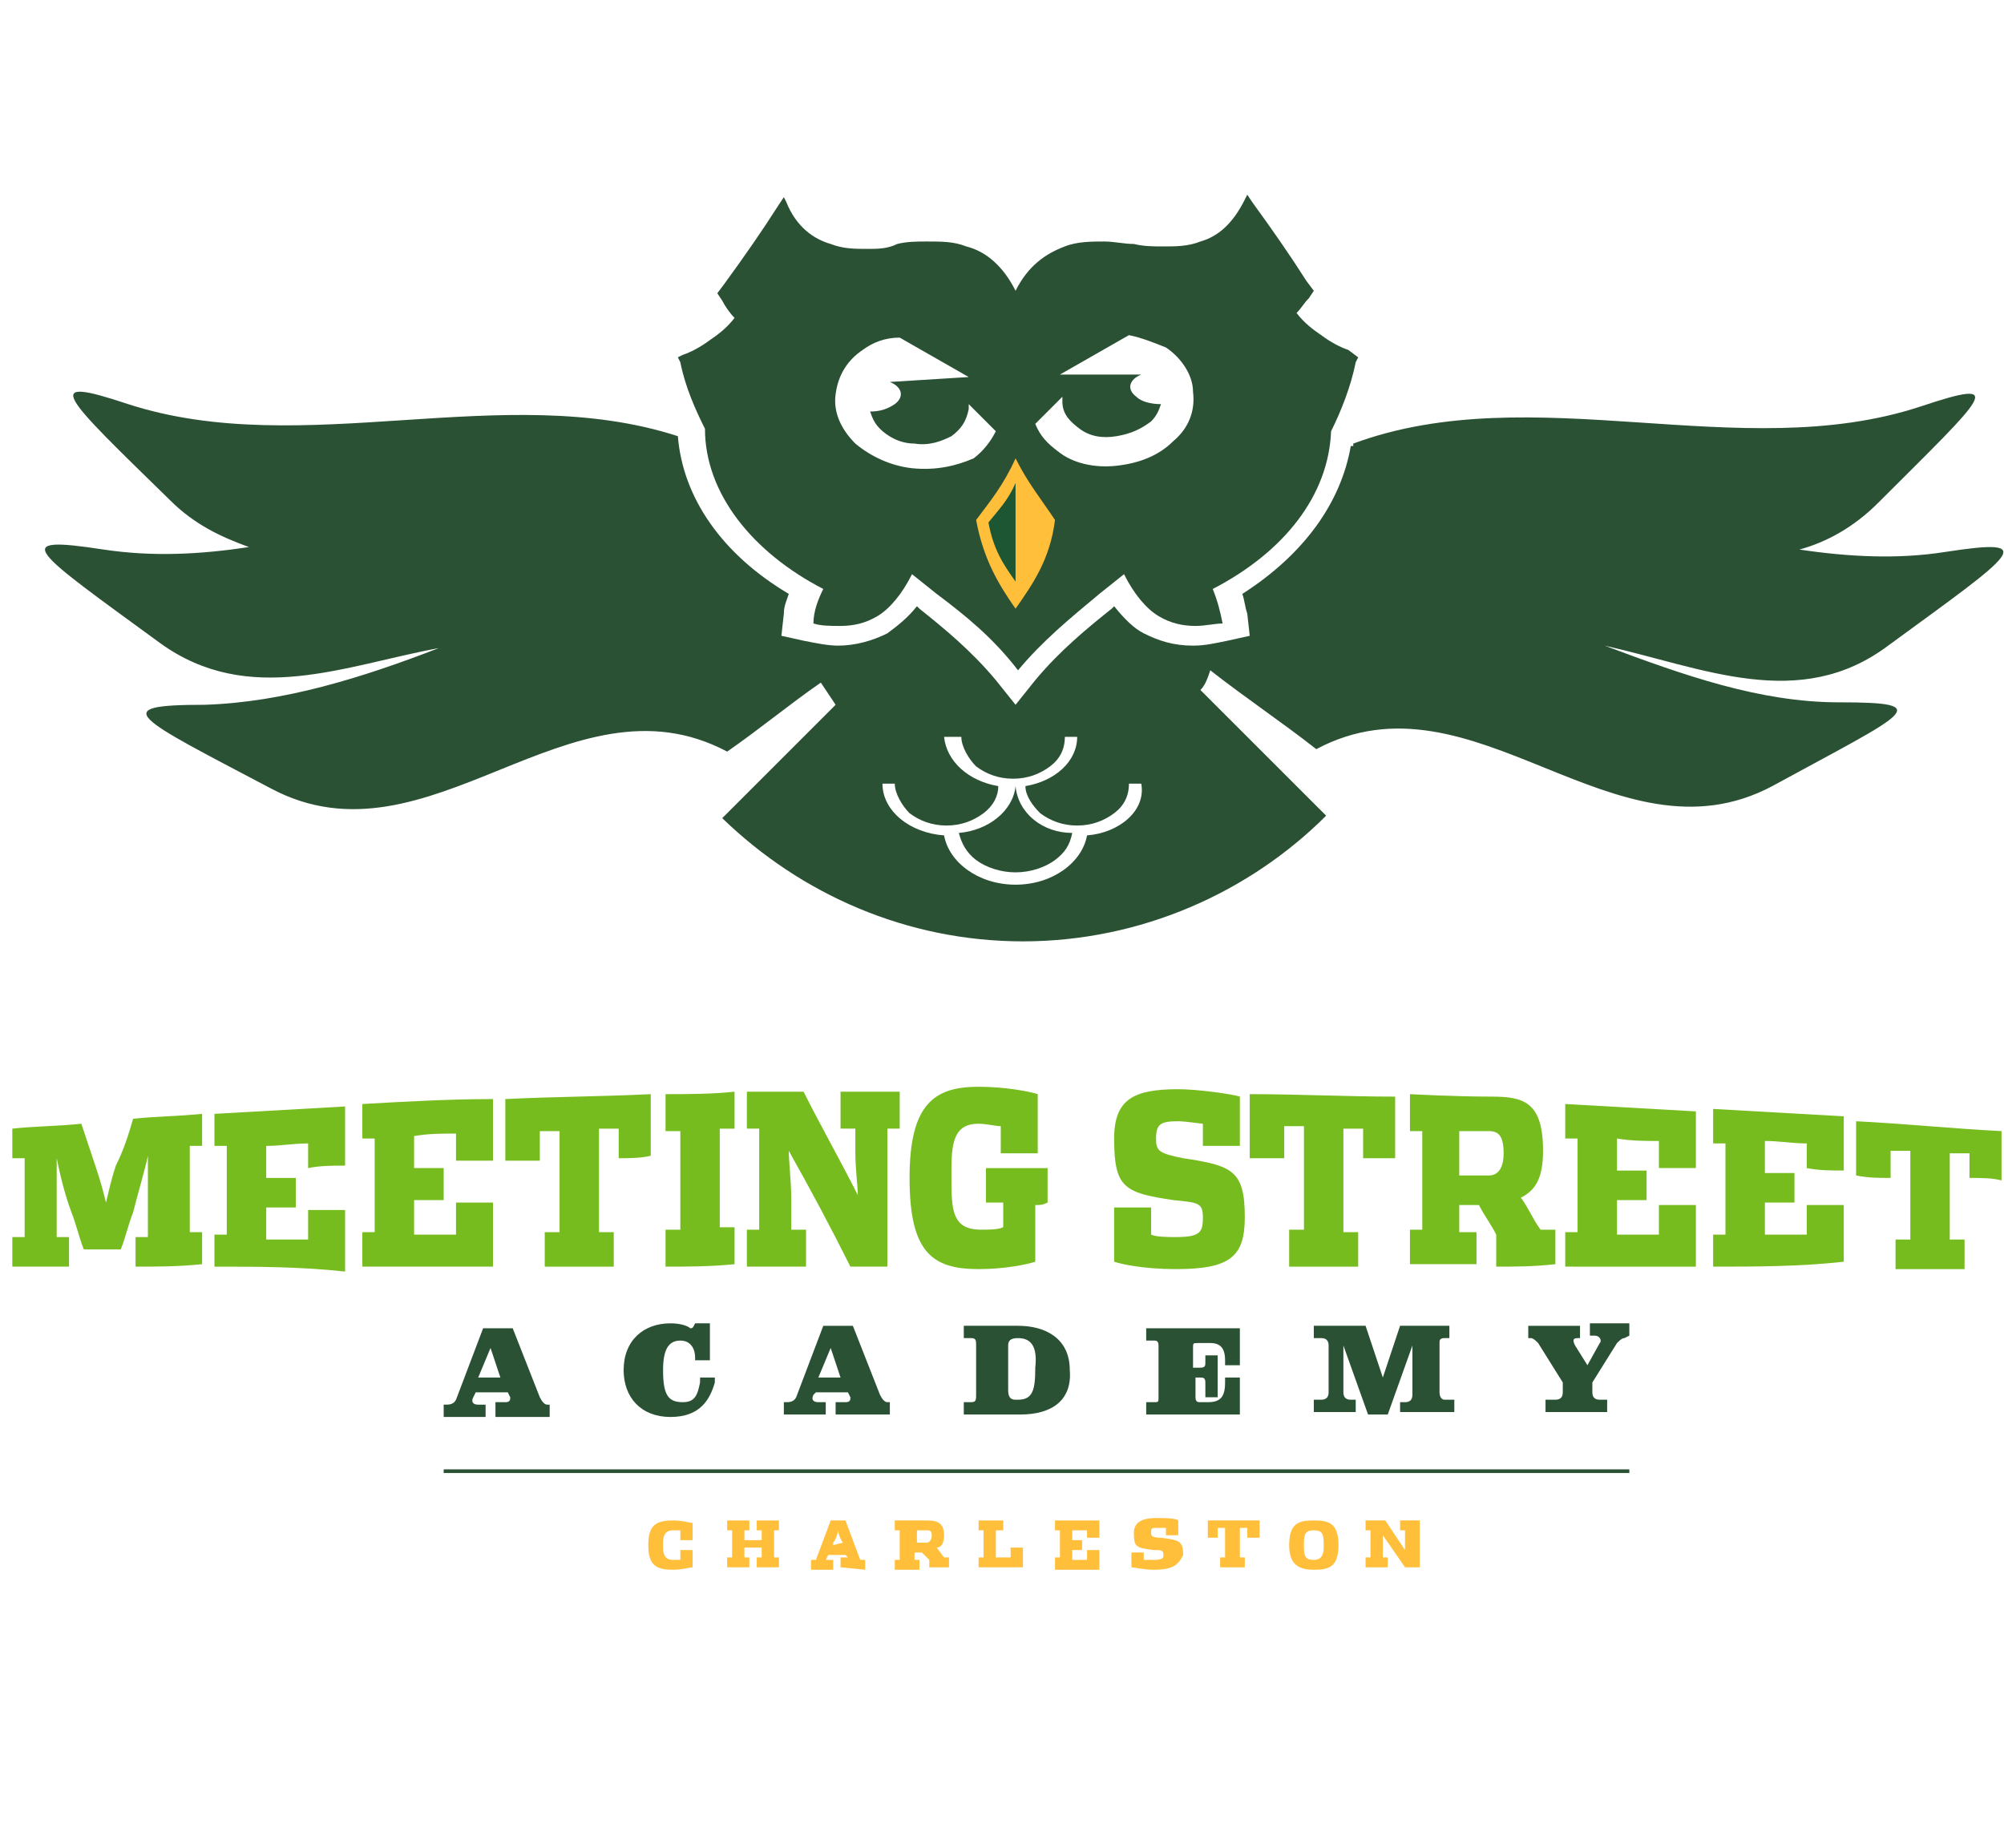
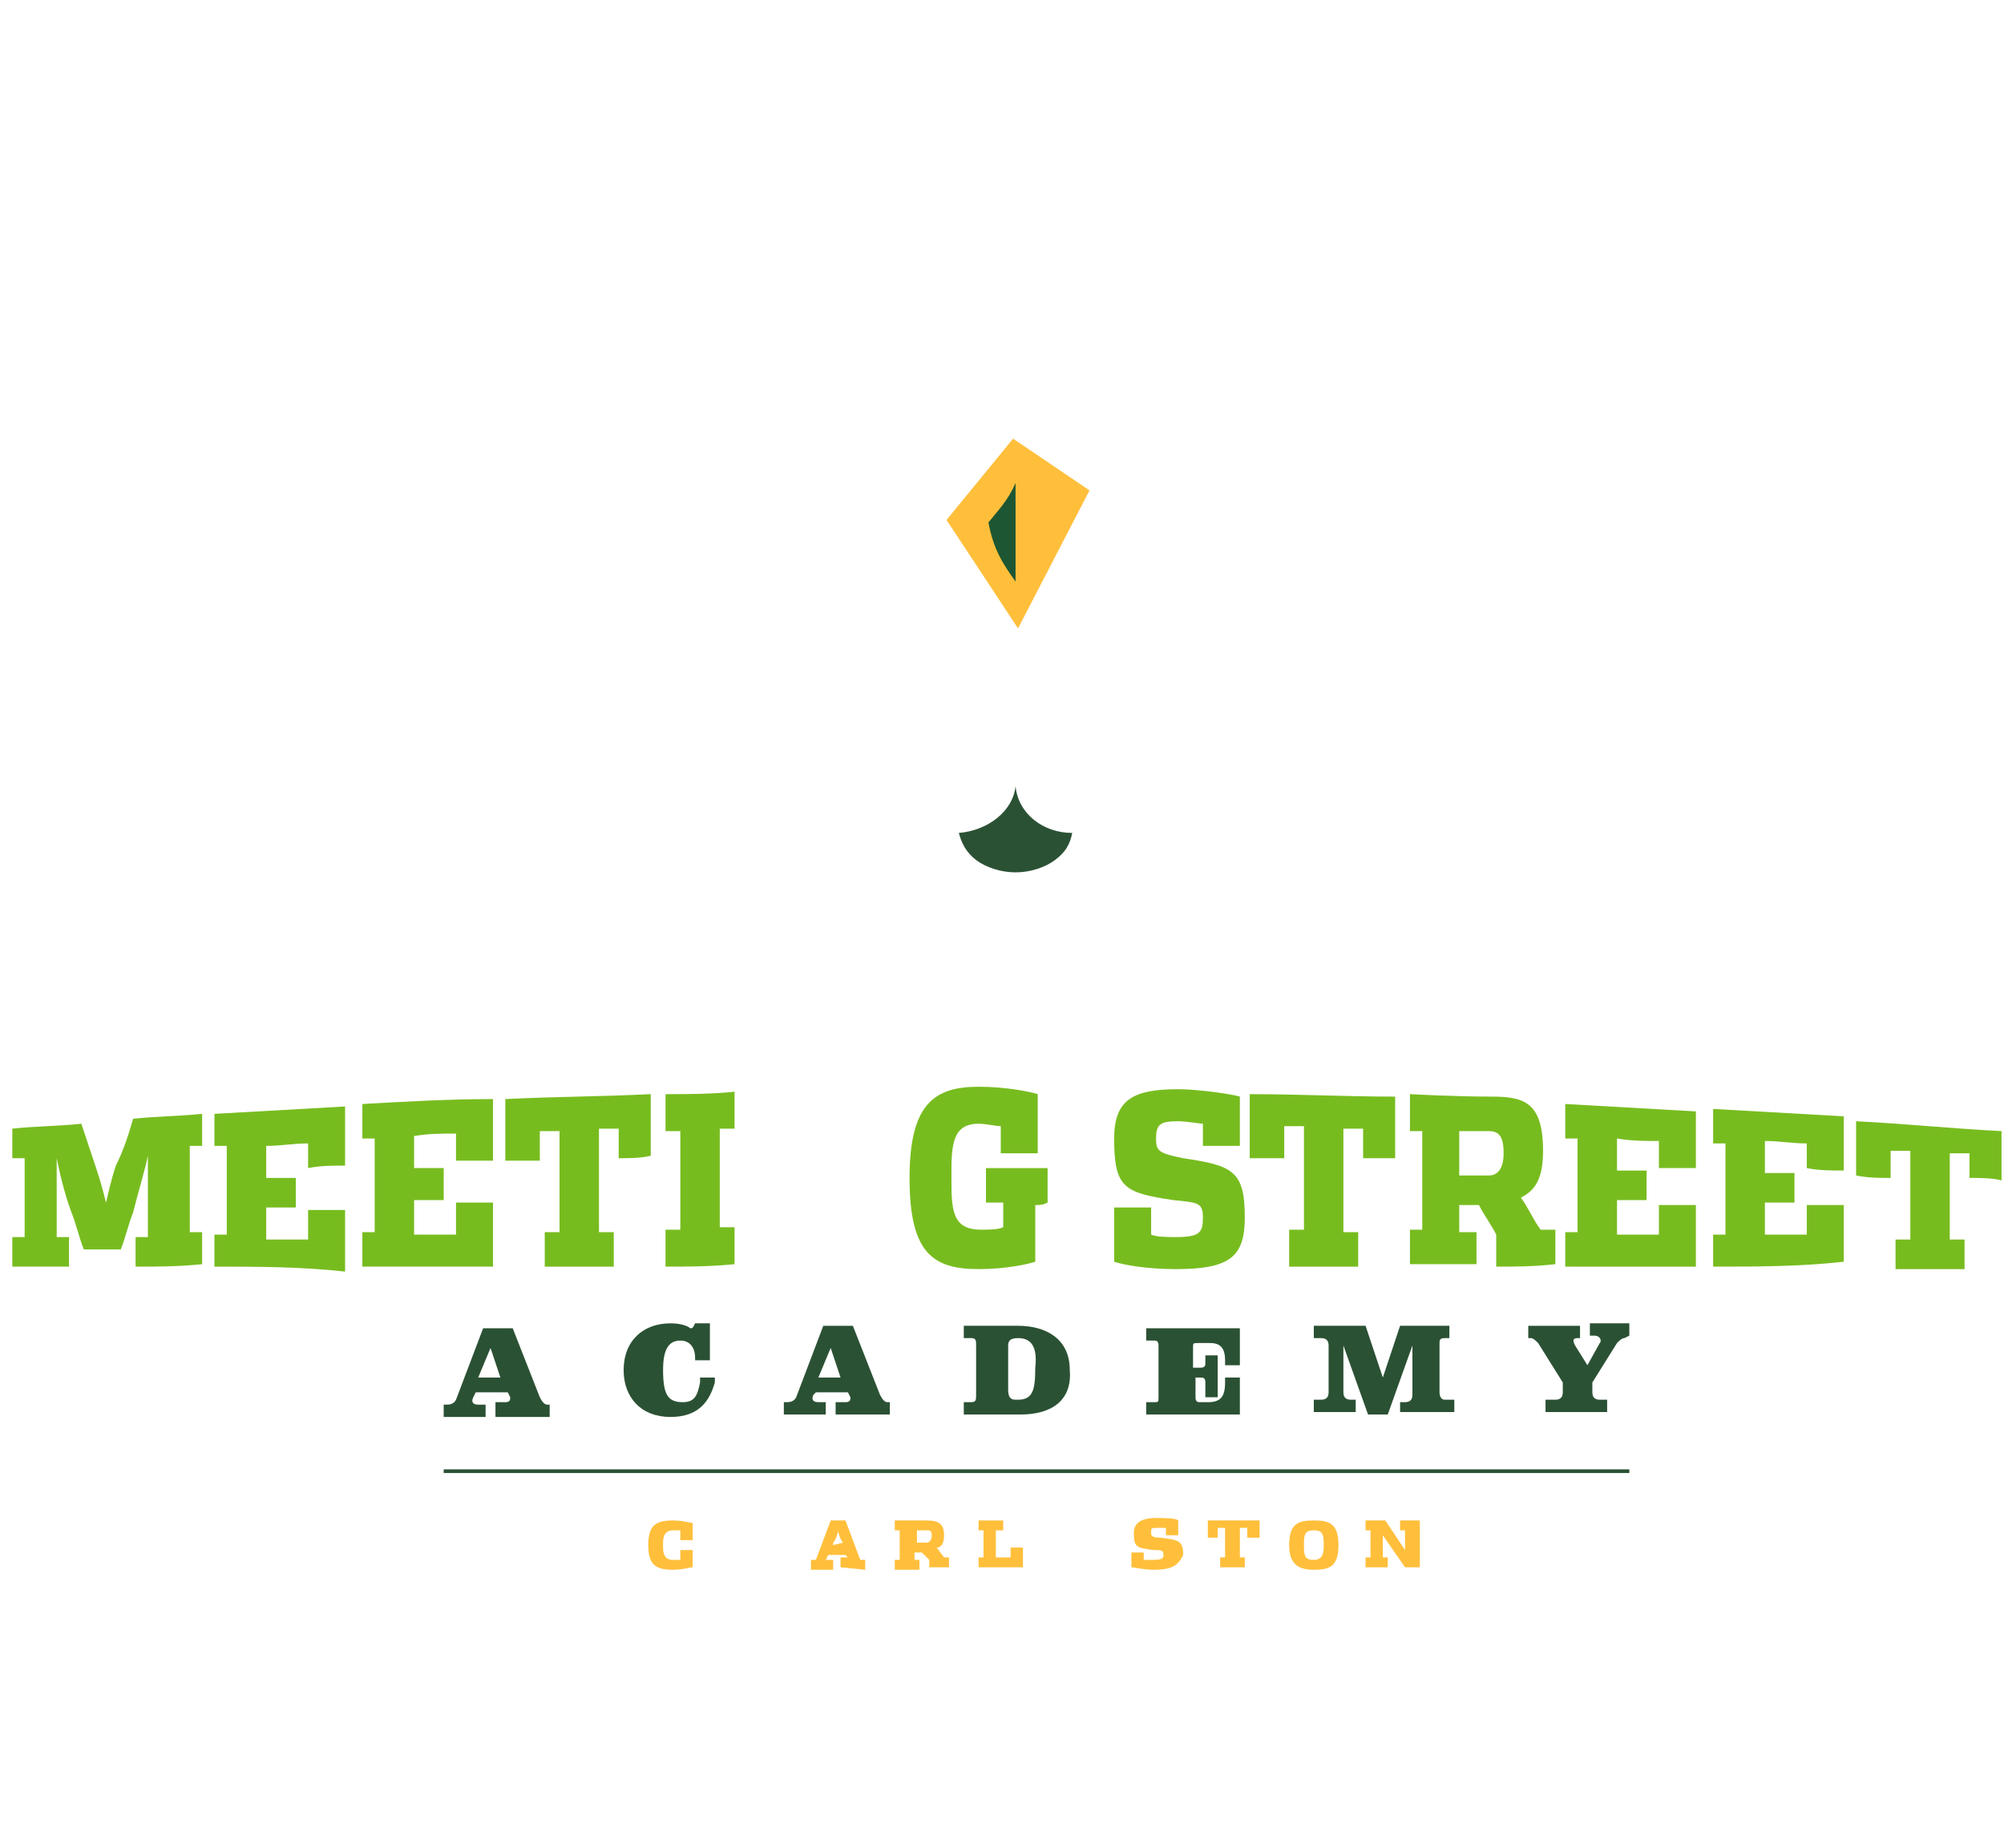
<svg xmlns="http://www.w3.org/2000/svg" version="1.1" id="Layer_1" x="0px" y="0px" width="81.3px" height="75px" viewBox="0 0 81.3 75" style="enable-background:new 0 0 81.3 75;" xml:space="preserve">
  <style type="text/css">
	.st0{fill:#FFBF3B;}
	.st1{fill:#2B5134;}
	.st2{fill:#1D5632;}
	.st3{fill:#77BC1F;}
	.st4{fill:none;stroke:#2B5134;stroke-width:0.149;stroke-miterlimit:10;}
</style>
  <polygon class="st0" points="41.3,25.5 38.4,21.1 41.1,17.8 44.2,19.9 " />
  <g>
-     <path class="st1" d="M76.6,26.2c5.2-3.8,6.2-4.4,2.3-3.8C77,22.7,75,22.6,73,22.3c1.1-0.3,2.2-0.9,3.2-1.9c4.4-4.4,5.3-5.1,1.7-3.9   c-7.3,2.4-15.7-1.2-23,1.5v0.1h-0.1c-0.4,2.3-1.9,4.4-4.4,6c0.1,0.3,0.1,0.5,0.2,0.8l0.1,0.9L49.8,26c-0.5,0.1-0.9,0.2-1.4,0.2   c-0.8,0-1.4-0.2-2-0.5c-0.4-0.2-0.8-0.6-1.2-1.1l-0.1,0.1c-1,0.8-2.1,1.7-3.1,2.9l-0.8,1l-0.8-1c-1-1.2-2.1-2.1-3.1-2.9l-0.1-0.1   c-0.4,0.5-0.8,0.8-1.2,1.1c-0.6,0.3-1.3,0.5-2,0.5c-0.4,0-0.9-0.1-1.4-0.2l-0.9-0.2l0.1-0.9c0-0.3,0.1-0.5,0.2-0.8   c-2.7-1.6-4.3-3.9-4.5-6.4c-7.1-2.3-15.2,1-22.3-1.3c-3.6-1.2-2.7-0.4,1.7,3.9c1,1,2.1,1.5,3.2,1.9c-2,0.3-3.9,0.4-5.9,0.1   c-3.9-0.6-2.9,0,2.3,3.8c3.6,2.6,7.5,0.9,11.3,0.2c-3.1,1.2-6.3,2.2-9.5,2.3c-4,0-2.8,0.5,2.7,3.4c6.4,3.4,12.1-4.9,18.5-1.5   c1.3-0.9,2.5-1.9,3.8-2.8c0.2,0.3,0.4,0.6,0.6,0.9l0,0l-4.6,4.6c3.2,3.1,7.5,5,12.2,5c4.8,0,9.2-2,12.3-5.1L48.7,28l0,0   c0.2-0.2,0.3-0.5,0.4-0.8c1.4,1.1,2.9,2.1,4.3,3.2c6.4-3.4,12.1,4.9,18.5,1.5c5.5-3,6.7-3.4,2.7-3.4c-3.2,0-6.3-1.1-9.5-2.3   C69.1,27.1,73,28.9,76.6,26.2z M44.1,33.9c-0.2,1.1-1.4,2-2.9,2s-2.7-0.9-2.9-2c-1.4-0.1-2.5-1-2.5-2.1h0.5c0,0.4,0.3,0.9,0.6,1.2   c0.4,0.3,0.9,0.5,1.5,0.5s1.1-0.2,1.5-0.5s0.6-0.7,0.6-1.1c-1.2-0.2-2.1-1-2.2-2H39c0,0.4,0.3,0.9,0.6,1.2c0.4,0.3,0.9,0.5,1.5,0.5   s1.1-0.2,1.5-0.5s0.6-0.7,0.6-1.2h0.5c0,1-0.9,1.8-2.1,2c0,0.4,0.3,0.8,0.6,1.1c0.4,0.3,0.9,0.5,1.5,0.5s1.1-0.2,1.5-0.5   s0.6-0.7,0.6-1.2h0.5C46.5,32.9,45.4,33.8,44.1,33.9z" />
    <path class="st1" d="M41.2,31.9L41.2,31.9L41.2,31.9c-0.1,1-1.1,1.8-2.3,1.9c0.1,0.4,0.3,0.8,0.7,1.1s1,0.5,1.6,0.5   s1.2-0.2,1.6-0.5c0.4-0.3,0.6-0.6,0.7-1.1C42.3,33.8,41.3,33,41.2,31.9z" />
  </g>
  <path class="st2" d="M41.2,19.6c-0.3,0.7-0.7,1.1-1.1,1.6c0.2,1.1,0.6,1.7,1.1,2.4V19.6z" />
-   <path class="st1" d="M54.7,14.2c-0.3-0.1-0.7-0.3-1.1-0.6c-0.3-0.2-0.7-0.5-1-0.9c0.2-0.2,0.3-0.4,0.5-0.6l0.2-0.3L53,11.4  c-0.7-1.1-1.4-2.1-2.2-3.2l-0.2-0.3l-0.1,0.2c-0.5,1-1.1,1.5-1.8,1.7c-0.5,0.2-1,0.2-1.5,0.2c-0.4,0-0.8,0-1.2-0.1  c-0.4,0-0.8-0.1-1.2-0.1c-0.5,0-1.1,0-1.6,0.2c-0.8,0.3-1.5,0.8-2,1.8l0,0l0,0c-0.5-1-1.2-1.6-2-1.8c-0.5-0.2-1-0.2-1.6-0.2  c-0.4,0-0.8,0-1.2,0.1c-0.4,0.2-0.8,0.2-1.2,0.2c-0.5,0-1,0-1.5-0.2c-0.7-0.2-1.4-0.7-1.8-1.7L31.8,8l-0.2,0.3  c-0.7,1.1-1.4,2.1-2.2,3.2l-0.3,0.4l0.2,0.3c0.1,0.2,0.3,0.5,0.5,0.7c-0.3,0.4-0.7,0.7-1,0.9c-0.4,0.3-0.8,0.5-1.1,0.6l-0.2,0.1  l0.1,0.2c0.2,1,0.6,1.9,1,2.7c0,2.6,1.9,5,4.8,6.5c-0.2,0.4-0.4,0.9-0.4,1.4c0.3,0.1,0.7,0.1,1.1,0.1l0,0c0.5,0,1-0.1,1.5-0.4  c0.5-0.3,1-0.9,1.4-1.7l1,0.8l0,0c1.2,0.9,2.3,1.8,3.3,3.1l0,0c1-1.2,2.1-2.1,3.3-3.1l0,0l1-0.8c0.4,0.8,0.9,1.4,1.4,1.7  s1,0.4,1.5,0.4l0,0c0.4,0,0.8-0.1,1.1-0.1c-0.1-0.5-0.2-0.9-0.4-1.4c2.9-1.5,4.7-3.8,4.8-6.4c0.4-0.8,0.8-1.8,1-2.8l0.1-0.2  L54.7,14.2z M37,19c-0.9-0.1-1.7-0.5-2.3-1c-0.6-0.6-0.9-1.3-0.8-2c0.1-0.8,0.5-1.4,1.1-1.8c0.4-0.3,0.9-0.5,1.5-0.5l0,0l2.8,1.6  l-3.2,0.2l0,0c0.5,0.2,0.6,0.6,0.2,0.9c-0.3,0.2-0.6,0.3-1,0.3c0.1,0.3,0.2,0.5,0.4,0.7c0.3,0.3,0.8,0.6,1.4,0.6  c0.6,0.1,1.1-0.1,1.5-0.3c0.4-0.3,0.6-0.6,0.7-1.1c0-0.1,0-0.1,0-0.2l1.1,1.1c-0.2,0.4-0.5,0.8-0.9,1.1C38.8,18.9,38,19.1,37,19z   M41.2,24.7c-0.7-1-1.3-2-1.6-3.6c0.6-0.8,1.1-1.4,1.6-2.5c0.5,1,1,1.6,1.6,2.5C42.6,22.7,41.9,23.7,41.2,24.7z M47.6,17.9  c-0.6,0.6-1.4,0.9-2.3,1c-0.9,0.1-1.8-0.1-2.4-0.6c-0.4-0.3-0.7-0.6-0.9-1.1l1.1-1.1c0,0.1,0,0.1,0,0.2c0,0.5,0.3,0.8,0.7,1.1  c0.4,0.3,0.9,0.4,1.5,0.3s1-0.3,1.4-0.6c0.2-0.2,0.3-0.4,0.4-0.7c-0.4,0-0.8-0.1-1-0.3c-0.4-0.3-0.3-0.7,0.2-0.9l0,0l-3.3,0l2.8-1.6  l0,0c0.5,0.1,1,0.3,1.5,0.5c0.6,0.4,1.1,1.1,1.1,1.8C48.5,16.7,48.2,17.4,47.6,17.9z" />
  <g>
    <path class="st0" d="M27.3,63.7c-0.7,0-1-0.2-1-1s0.3-1,1-1c0.4,0,0.7,0.1,0.8,0.1v0.7h-0.5v-0.4c-0.1,0-0.2,0-0.3,0   c-0.3,0-0.4,0.2-0.4,0.5c0,0,0,0.1,0,0.2c0,0.3,0.1,0.5,0.4,0.5c0.1,0,0.2,0,0.3,0v-0.4h0.5v0.7C28,63.6,27.7,63.7,27.3,63.7z" />
-     <path class="st0" d="M30.7,63.6v-0.4h0.2v-0.4h-0.7v0.4h0.2v0.4h-0.9v-0.4h0.2v-1.1h-0.2v-0.4h0.9v0.4h-0.2v0.4h0.7v-0.4h-0.2v-0.4   h0.9v0.4h-0.2v1.1h0.2v0.4H30.7z" />
    <path class="st0" d="M34.1,63.6v-0.4h0.3l-0.1-0.1h-0.7l-0.1,0.2h0.3v0.4h-0.9v-0.4h0.2l0.6-1.6h0.6l0.6,1.6h0.2v0.4L34.1,63.6   L34.1,63.6z M34.2,62.6c-0.1-0.1-0.2-0.4-0.2-0.5c0,0.1-0.1,0.4-0.2,0.5v0.1L34.2,62.6L34.2,62.6z" />
    <path class="st0" d="M37.7,63.6v-0.2v-0.1L37.4,63c-0.1,0-0.2,0-0.3,0v0.3h0.2v0.4h-1v-0.4h0.2v-1.2h-0.2v-0.4c0,0,0.6,0,1.2,0   c0.4,0,0.8,0,0.8,0.6c0,0.3-0.1,0.5-0.3,0.5l0.3,0.4h0.2v0.4H37.7z M37.6,62.1c-0.1,0-0.4,0-0.4,0v0.5c0.1,0,0.4,0,0.4,0   c0.1,0,0.2-0.1,0.2-0.3C37.8,62.1,37.7,62.1,37.6,62.1z" />
    <path class="st0" d="M39.7,63.6v-0.4h0.2v-1.1h-0.2v-0.4h1v0.4h-0.3v1.1H41v-0.4h0.5v0.8H39.7z" />
-     <path class="st0" d="M42.8,63.6v-0.4H43v-1.1h-0.2v-0.4h1.8v0.7h-0.5v-0.3h-0.6v0.4h0.4v0.4h-0.4v0.4h0.6v-0.4h0.5v0.8h-1.8V63.6z" />
    <path class="st0" d="M46.8,63.7c-0.4,0-0.8-0.1-0.9-0.1V63h0.5v0.3c0.1,0,0.2,0,0.4,0c0.4,0,0.4-0.1,0.4-0.2c0-0.2-0.1-0.2-0.4-0.2   c-0.7-0.1-0.8-0.1-0.8-0.7c0-0.4,0.3-0.6,0.9-0.6c0.3,0,0.8,0,0.9,0.1v0.6h-0.5V62H47c-0.3,0-0.3,0-0.3,0.2c0,0.1,0,0.2,0.4,0.2   c0.7,0.1,0.9,0.1,0.9,0.7C47.8,63.5,47.6,63.7,46.8,63.7z" />
    <path class="st0" d="M50.6,62.4V62h-0.3v1.2h0.2v0.4h-1v-0.4h0.2V62h-0.3v0.4H49v-0.7h2.1v0.7H50.6z" />
    <path class="st0" d="M53.3,63.7c-0.6,0-1-0.2-1-1c0-0.9,0.4-1,1-1s1,0.1,1,1S53.9,63.7,53.3,63.7z M53.7,62.6   c0-0.4-0.1-0.5-0.4-0.5s-0.4,0.1-0.4,0.5c0,0,0,0.1,0,0.2c0,0.4,0.1,0.5,0.4,0.5s0.4-0.2,0.4-0.5C53.7,62.7,53.7,62.6,53.7,62.6z" />
    <path class="st0" d="M57.6,62.1v1.5H57l-0.9-1.3c0,0.1,0,0.4,0,0.5v0.4h0.2v0.4h-0.9v-0.4h0.2v-1.1h-0.2v-0.4h0.8l0.8,1.2   c0-0.1,0-0.3,0-0.5v-0.3h-0.2v-0.4h0.8L57.6,62.1L57.6,62.1z" />
  </g>
  <g>
    <path class="st3" d="M5.5,51.4c0-0.4,0-0.8,0-1.2c0.2,0,0.3,0,0.5,0c0-0.3,0-0.7,0-1c0-0.9,0-1.7,0-2.3c-0.1,0.5-0.4,1.5-0.6,2.3   c-0.2,0.5-0.3,1-0.5,1.5c-0.5,0-1,0-1.5,0c-0.2-0.5-0.3-1-0.5-1.5c-0.3-0.8-0.5-1.7-0.6-2.2c0,0.6,0,1.4,0,2.2c0,0.3,0,0.7,0,1   c0.2,0,0.3,0,0.5,0c0,0.4,0,0.8,0,1.2c-0.8,0-1.5,0-2.3,0c0-0.4,0-0.8,0-1.2c0.2,0,0.3,0,0.5,0C1,49.1,1,48,1,47   c-0.2,0-0.3,0-0.5,0c0-0.4,0-0.8,0-1.2c0.9-0.1,1.9-0.1,2.8-0.2c0.2,0.6,0.4,1.2,0.6,1.8s0.3,1,0.4,1.4c0.1-0.4,0.2-0.9,0.4-1.5   c0.3-0.6,0.5-1.2,0.7-1.9c0.9-0.1,1.8-0.1,2.8-0.2c0,0.4,0,0.9,0,1.3c-0.2,0-0.3,0-0.5,0c0,1.2,0,2.3,0,3.5c0.2,0,0.3,0,0.5,0   c0,0.4,0,0.9,0,1.3C7.2,51.4,6.4,51.4,5.5,51.4z" />
    <path class="st3" d="M8.7,51.4c0-0.4,0-0.9,0-1.3c0.2,0,0.3,0,0.5,0c0-1.2,0-2.4,0-3.6c-0.2,0-0.3,0-0.5,0c0-0.4,0-0.9,0-1.3   c1.8-0.1,3.5-0.2,5.3-0.3c0,0.8,0,1.6,0,2.4c-0.5,0-1,0-1.5,0.1c0-0.3,0-0.7,0-1c-0.6,0-1.1,0.1-1.7,0.1c0,0.4,0,0.8,0,1.3   c0.4,0,0.8,0,1.2,0c0,0.4,0,0.8,0,1.2c-0.4,0-0.8,0-1.2,0c0,0.4,0,0.9,0,1.3c0.6,0,1.1,0,1.7,0c0-0.4,0-0.8,0-1.2c0.5,0,1,0,1.5,0   c0,0.8,0,1.7,0,2.5C12.2,51.4,10.4,51.4,8.7,51.4z" />
    <path class="st3" d="M14.7,51.4c0-0.5,0-0.9,0-1.4c0.2,0,0.3,0,0.5,0c0-1.3,0-2.5,0-3.8c-0.2,0-0.3,0-0.5,0c0-0.5,0-0.9,0-1.4   c1.8-0.1,3.5-0.2,5.3-0.2c0,0.8,0,1.6,0,2.5c-0.5,0-1,0-1.5,0c0-0.4,0-0.7,0-1.1c-0.6,0-1.1,0-1.7,0.1c0,0.4,0,0.9,0,1.3   c0.4,0,0.8,0,1.2,0c0,0.4,0,0.8,0,1.3c-0.4,0-0.8,0-1.2,0c0,0.5,0,0.9,0,1.4c0.6,0,1.1,0,1.7,0c0-0.4,0-0.8,0-1.3c0.5,0,1,0,1.5,0   c0,0.9,0,1.7,0,2.6C18.2,51.4,16.4,51.4,14.7,51.4z" />
    <path class="st3" d="M25.1,47c0-0.4,0-0.8,0-1.2c-0.3,0-0.5,0-0.8,0c0,1.4,0,2.8,0,4.2c0.2,0,0.4,0,0.6,0c0,0.5,0,1,0,1.4   c-0.9,0-1.9,0-2.8,0c0-0.5,0-0.9,0-1.4c0.2,0,0.4,0,0.6,0c0-1.4,0-2.8,0-4.1c-0.3,0-0.5,0-0.8,0c0,0.4,0,0.8,0,1.2   c-0.5,0-0.9,0-1.4,0c0-0.8,0-1.6,0-2.5c2-0.1,3.9-0.1,5.9-0.2c0,0.8,0,1.7,0,2.5C26,47,25.5,47,25.1,47z" />
    <path class="st3" d="M27,51.4c0-0.5,0-1,0-1.5c0.2,0,0.4,0,0.6,0c0-1.3,0-2.7,0-4c-0.2,0-0.4,0-0.6,0c0-0.5,0-1,0-1.5   c0.9,0,1.9,0,2.8-0.1c0,0.5,0,1,0,1.5c-0.2,0-0.4,0-0.6,0c0,1.3,0,2.7,0,4c0.2,0,0.4,0,0.6,0c0,0.5,0,1,0,1.5   C28.8,51.4,27.9,51.4,27,51.4z" />
-     <path class="st3" d="M36,45.8c0,1.9,0,3.7,0,5.6c-0.5,0-1,0-1.5,0c-0.8-1.6-1.6-3.1-2.5-4.7c0,0.4,0.1,1.3,0.1,1.9   c0,0.4,0,0.9,0,1.3c0.2,0,0.4,0,0.6,0c0,0.5,0,1,0,1.5c-0.8,0-1.6,0-2.4,0c0-0.5,0-1,0-1.5c0.2,0,0.3,0,0.5,0c0-1.4,0-2.7,0-4.1   c-0.2,0-0.3,0-0.5,0c0-0.5,0-1,0-1.5c0.8,0,1.5,0,2.3,0c0.7,1.4,1.5,2.8,2.2,4.2c0-0.4-0.1-1-0.1-1.8c0-0.3,0-0.6,0-0.9   c-0.2,0-0.4,0-0.6,0c0-0.5,0-1,0-1.5c0.8,0,1.6,0,2.4,0c0,0.5,0,1,0,1.5C36.3,45.8,36.2,45.8,36,45.8z" />
    <path class="st3" d="M42,48.9c0,0.8,0,1.5,0,2.3c-0.3,0.1-1.2,0.3-2.3,0.3c-1.9,0-2.8-0.7-2.8-3.7s1-3.7,2.8-3.7   c1.1,0,2.1,0.2,2.4,0.3c0,0.8,0,1.6,0,2.4c-0.5,0-1,0-1.5,0c0-0.4,0-0.7,0-1.1c-0.2,0-0.6-0.1-0.9-0.1c-0.9,0-1.1,0.6-1.1,1.8   c0,0,0,0.5,0,0.6c0,1.2,0.1,1.9,1.2,1.9c0.3,0,0.7,0,0.9-0.1c0-0.3,0-0.7,0-1c-0.2,0-0.4,0-0.7,0c0-0.5,0-0.9,0-1.4   c0.8,0,1.7,0,2.5,0c0,0.5,0,0.9,0,1.4C42.3,48.9,42.2,48.9,42,48.9z" />
    <path class="st3" d="M47.7,51.5c-1.3,0-2.2-0.2-2.5-0.3c0-0.7,0-1.5,0-2.2c0.5,0,1,0,1.5,0c0,0.4,0,0.7,0,1.1   c0.2,0.1,0.7,0.1,1,0.1c1,0,1.1-0.2,1.1-0.8s-0.2-0.6-1.2-0.7c-2-0.3-2.4-0.5-2.4-2.5c0-1.6,0.8-2,2.6-2c0.8,0,2.2,0.2,2.5,0.3   c0,0.7,0,1.3,0,2c-0.5,0-1,0-1.5,0c0-0.3,0-0.6,0-0.9c-0.1,0-0.7-0.1-1-0.1c-0.7,0-0.9,0.1-0.9,0.7c0,0.5,0.1,0.6,1.1,0.8   c2,0.3,2.5,0.5,2.5,2.4C50.5,51,49.9,51.5,47.7,51.5z" />
    <path class="st3" d="M55.3,47c0-0.4,0-0.8,0-1.2c-0.3,0-0.5,0-0.8,0c0,1.4,0,2.8,0,4.2c0.2,0,0.4,0,0.6,0c0,0.5,0,1,0,1.4   c-0.9,0-1.9,0-2.8,0c0-0.5,0-1,0-1.5c0.2,0,0.4,0,0.6,0c0-1.4,0-2.8,0-4.2c-0.3,0-0.5,0-0.8,0c0,0.4,0,0.8,0,1.3   c-0.5,0-0.9,0-1.4,0c0-0.9,0-1.7,0-2.6c2,0,3.9,0.1,5.9,0.1c0,0.8,0,1.7,0,2.5C56.2,47,55.7,47,55.3,47z" />
    <path class="st3" d="M60.7,51.4c0-0.3,0-0.5,0-0.8c0-0.2,0-0.3,0-0.5c-0.2-0.4-0.5-0.8-0.7-1.2c-0.4,0-0.6,0-0.8,0   c0,0.4,0,0.8,0,1.1c0.2,0,0.5,0,0.7,0c0,0.4,0,0.9,0,1.3c-0.9,0-1.8,0-2.7,0c0-0.5,0-1,0-1.4c0.2,0,0.3,0,0.5,0c0-1.3,0-2.6,0-4   c-0.2,0-0.3,0-0.5,0c0-0.5,0-1,0-1.5c0,0,1.8,0.1,3.3,0.1c1.3,0,2.1,0.2,2.1,2.2c0,1.1-0.3,1.6-0.9,1.9c0.3,0.4,0.5,0.9,0.8,1.3   c0.2,0,0.4,0,0.6,0c0,0.5,0,0.9,0,1.4C62.2,51.4,61.5,51.4,60.7,51.4z M60.4,45.9c-0.3,0-1.2,0-1.2,0c0,0.6,0,1.2,0,1.8   c0.3,0,1,0,1.2,0c0.3,0,0.6-0.2,0.6-0.9C61,46.1,60.8,45.9,60.4,45.9z" />
    <path class="st3" d="M63.5,51.4c0-0.5,0-0.9,0-1.4c0.2,0,0.3,0,0.5,0c0-1.3,0-2.6,0-3.8c-0.2,0-0.3,0-0.5,0c0-0.5,0-1,0-1.4   c1.8,0.1,3.5,0.2,5.3,0.3c0,0.8,0,1.6,0,2.3c-0.5,0-1,0-1.5,0c0-0.4,0-0.7,0-1.1c-0.6,0-1.1,0-1.7-0.1c0,0.4,0,0.9,0,1.3   c0.4,0,0.8,0,1.2,0c0,0.4,0,0.8,0,1.2c-0.4,0-0.8,0-1.2,0c0,0.5,0,0.9,0,1.4c0.6,0,1.1,0,1.7,0c0-0.4,0-0.8,0-1.2c0.5,0,1,0,1.5,0   c0,0.8,0,1.6,0,2.5C67,51.4,65.2,51.4,63.5,51.4z" />
    <path class="st3" d="M69.5,51.4c0-0.4,0-0.9,0-1.3c0.2,0,0.3,0,0.5,0c0-1.2,0-2.4,0-3.7c-0.2,0-0.3,0-0.5,0c0-0.5,0-0.9,0-1.4   c1.8,0.1,3.5,0.2,5.3,0.3c0,0.7,0,1.5,0,2.2c-0.5,0-1,0-1.5-0.1c0-0.3,0-0.7,0-1c-0.6,0-1.1-0.1-1.7-0.1c0,0.4,0,0.8,0,1.3   c0.4,0,0.8,0,1.2,0c0,0.4,0,0.8,0,1.2c-0.4,0-0.8,0-1.2,0c0,0.4,0,0.9,0,1.3c0.6,0,1.1,0,1.7,0c0-0.4,0-0.8,0-1.2c0.5,0,1,0,1.5,0   c0,0.8,0,1.6,0,2.3C73,51.4,71.2,51.4,69.5,51.4z" />
    <path class="st3" d="M79.9,47.8c0-0.3,0-0.7,0-1c-0.3,0-0.5,0-0.8,0c0,1.2,0,2.3,0,3.5c0.2,0,0.4,0,0.6,0c0,0.4,0,0.8,0,1.2   c-0.9,0-1.9,0-2.8,0c0-0.4,0-0.8,0-1.2c0.2,0,0.4,0,0.6,0c0-1.2,0-2.4,0-3.6c-0.3,0-0.5,0-0.8,0c0,0.4,0,0.7,0,1.1   c-0.5,0-0.9,0-1.4-0.1c0-0.7,0-1.5,0-2.2c2,0.1,3.9,0.3,5.9,0.4c0,0.7,0,1.4,0,2C80.8,47.8,80.4,47.8,79.9,47.8z" />
  </g>
  <g>
    <path class="st1" d="M20.1,57.4v-0.5h0.4c0.2,0,0.2-0.1,0.2-0.2l-0.1-0.2h-1.3l-0.1,0.2c-0.1,0.2,0,0.3,0.2,0.3h0.3v0.5H18V57h0.1   c0.1,0,0.3,0,0.4-0.2l1.1-2.9h1.2l1.1,2.8c0.1,0.2,0.2,0.3,0.3,0.3h0.1v0.5h-2.2V57.4z M19.9,54.7l-0.5,1.2h0.9L19.9,54.7z" />
    <path class="st1" d="M27.2,57.5c-1.2,0-1.9-0.8-1.9-1.9c0-1.2,0.8-1.9,1.9-1.9c0.4,0,0.7,0.1,0.8,0.2c0.1,0,0.1,0,0.2-0.2h0.6v1.5   h-0.6v-0.1c0-0.4-0.2-0.7-0.6-0.7c-0.5,0-0.7,0.4-0.7,1.2c0,1,0.2,1.3,0.8,1.3c0.5,0,0.6-0.3,0.7-0.8v-0.2H29v0.2   C28.8,56.8,28.4,57.5,27.2,57.5z" />
    <path class="st1" d="M33.9,57.4v-0.5h0.4c0.2,0,0.2-0.1,0.2-0.2l-0.1-0.2h-1.3L33,56.6c-0.1,0.2,0,0.3,0.2,0.3h0.3v0.5h-1.7v-0.5   h0.1c0.1,0,0.3,0,0.4-0.2l1.1-2.9h1.2l1.1,2.8c0.1,0.2,0.2,0.3,0.3,0.3h0.1v0.5C36.1,57.4,33.9,57.4,33.9,57.4z M33.7,54.7   l-0.5,1.2h0.9L33.7,54.7z" />
    <path class="st1" d="M41.4,57.4h-2.3v-0.5h0.3c0.2,0,0.2-0.1,0.2-0.3v-2c0-0.2,0-0.3-0.2-0.3h-0.3v-0.5h2.2c1.1,0,2.1,0.5,2.1,1.8   C43.5,56.8,42.7,57.4,41.4,57.4z M41.3,54.3L41.3,54.3c-0.3,0-0.4,0.1-0.4,0.3v1.8c0,0.3,0.1,0.4,0.3,0.4h0.1   c0.6,0,0.7-0.4,0.7-1.3C42.1,54.6,41.8,54.3,41.3,54.3z" />
    <path class="st1" d="M46.5,57.4v-0.5h0.3c0.2,0,0.2,0,0.2-0.2v-2.1c0-0.2-0.1-0.2-0.2-0.2h-0.3v-0.5h3.8v1.5h-0.6v-0.2   c0-0.5-0.2-0.7-0.6-0.7h-0.5c-0.2,0-0.2,0-0.2,0.2v0.8h0.3c0.2,0,0.2-0.1,0.2-0.2V55h0.5v1.7h-0.5v-0.6c0-0.2-0.1-0.2-0.2-0.2h-0.2   v0.8c0,0.2,0.1,0.2,0.2,0.2H49c0.5,0,0.7-0.2,0.7-0.8v-0.2h0.6v1.5H46.5z" />
    <path class="st1" d="M56.8,57.4v-0.5H57c0.2,0,0.3-0.1,0.3-0.3v-2l-1,2.8h-0.8l-1-2.8v1.9c0,0.2,0.1,0.3,0.3,0.3H55v0.5h-1.7v-0.5   h0.3c0.2,0,0.3-0.1,0.3-0.3v-1.9c0-0.2-0.1-0.3-0.3-0.3h-0.3v-0.5h2.1l0.7,2.1l0.7-2.1h2v0.5h-0.2c-0.2,0-0.2,0.1-0.2,0.2v2   c0,0.2,0.1,0.3,0.2,0.3H59v0.5h-2.2V57.4z" />
    <path class="st1" d="M65.9,54.3c-0.1,0-0.2,0.1-0.3,0.2l-1,1.6v0.4c0,0.2,0.1,0.3,0.3,0.3h0.3v0.5h-2.5v-0.5h0.4   c0.2,0,0.3-0.1,0.3-0.3v-0.4l-1-1.6c-0.1-0.1-0.2-0.2-0.3-0.2H62v-0.5h2.1v0.5H64c-0.2,0-0.2,0.1-0.1,0.3l0.5,0.8l0.5-0.9   c0.1-0.1,0-0.3-0.2-0.3h-0.2v-0.5h1.6v0.5L65.9,54.3L65.9,54.3z" />
  </g>
  <line class="st4" x1="18" y1="59.7" x2="66.1" y2="59.7" />
</svg>